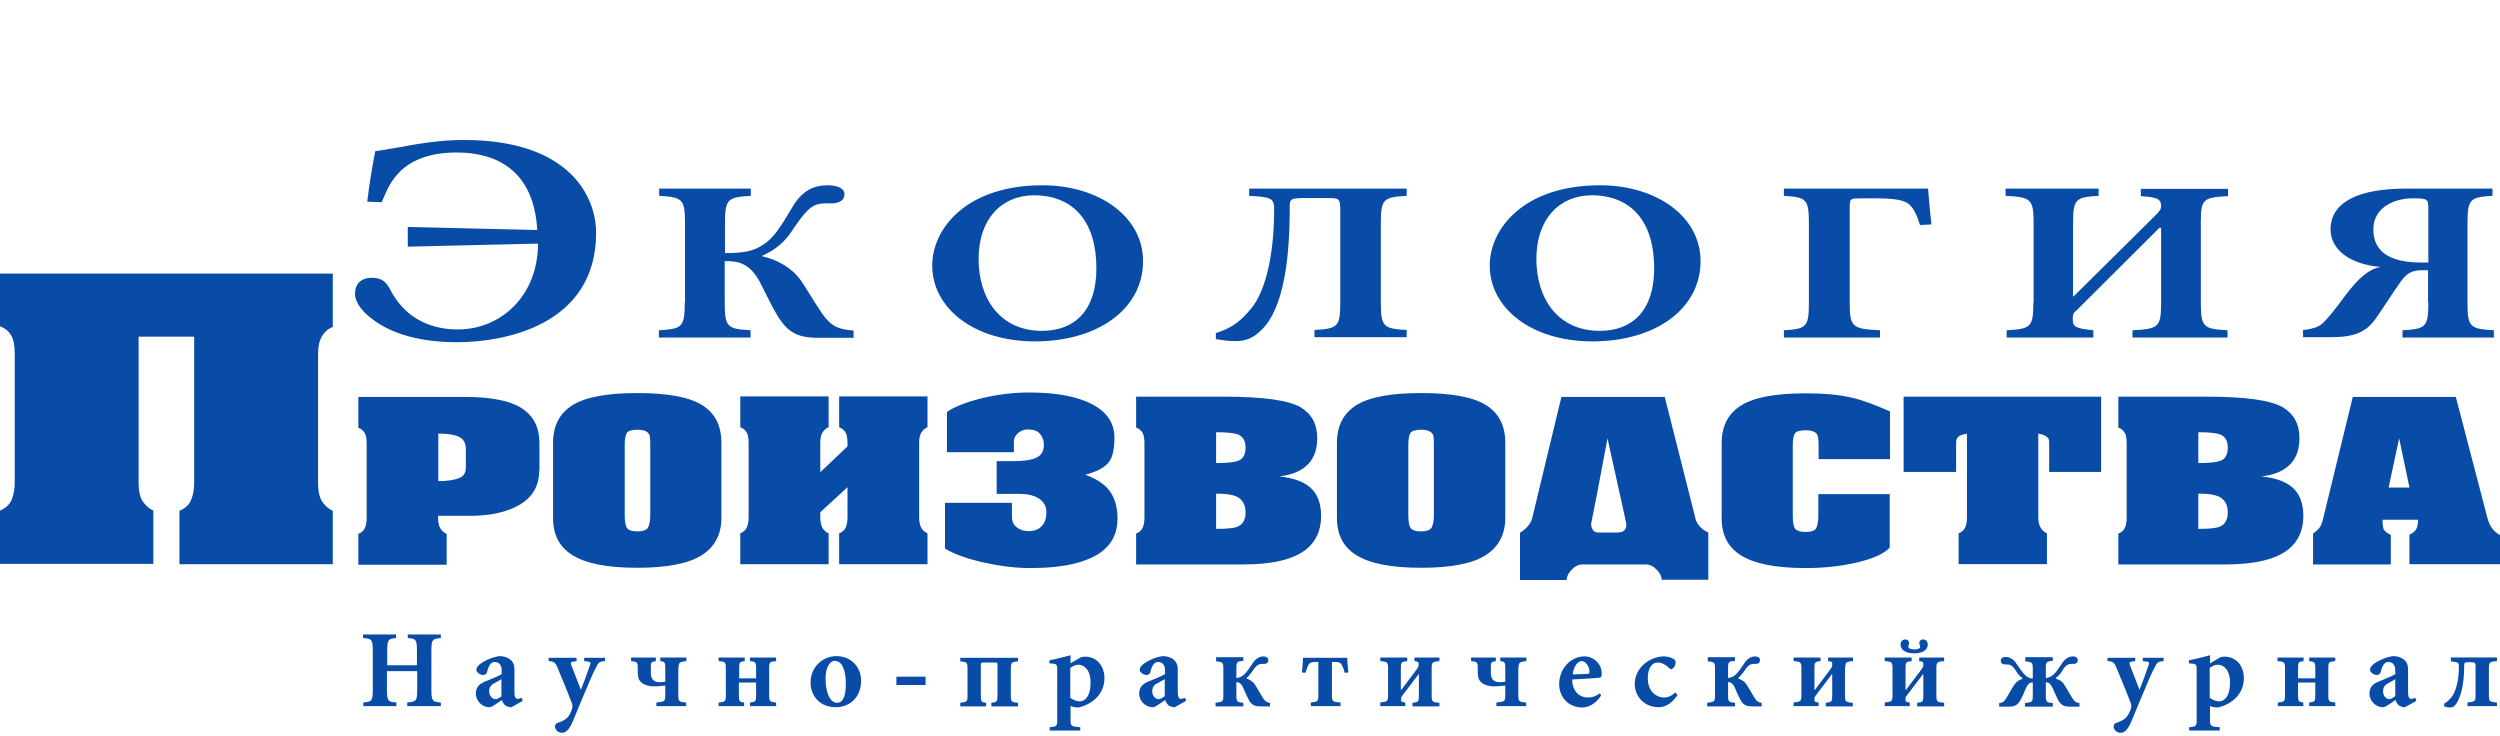
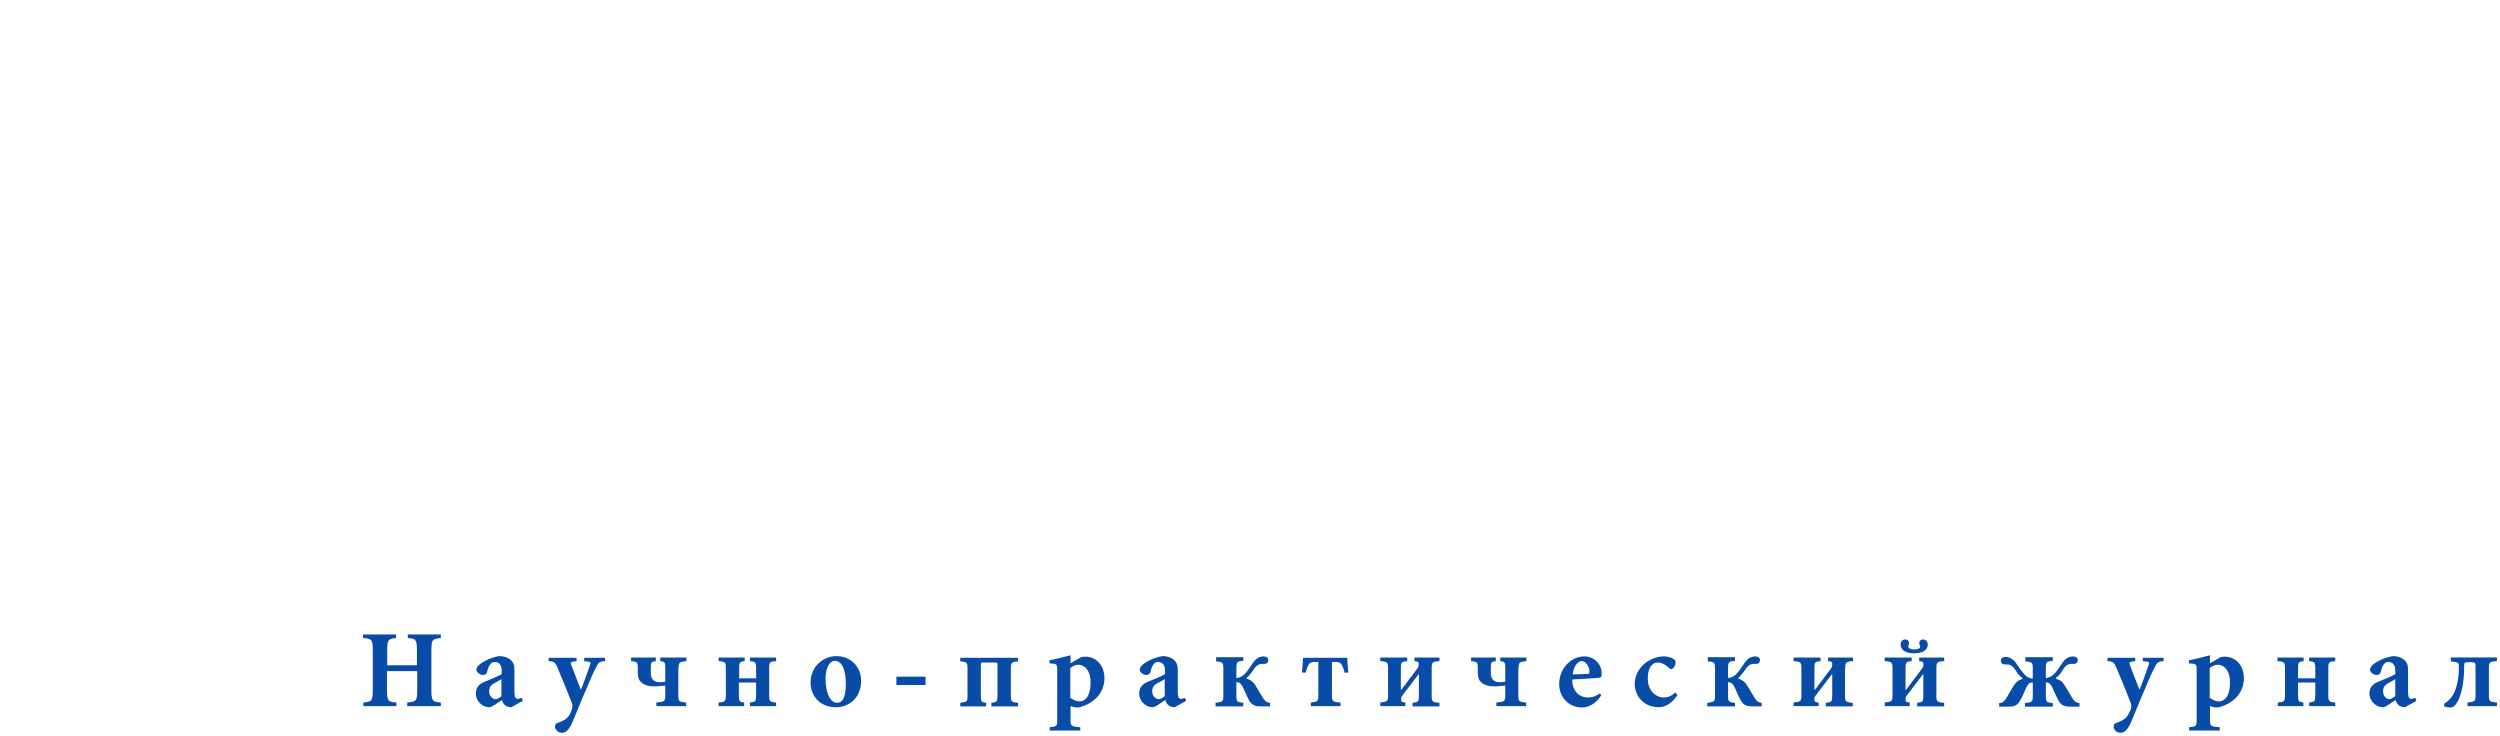
<svg xmlns="http://www.w3.org/2000/svg" id="Слой_1" x="0px" y="0px" viewBox="0 0 900 264.8" style="enable-background:new 0 0 900 264.8;" xml:space="preserve">
  <style type="text/css">	.st0{fill:#084CA7;}</style>
  <g>
    <g>
-       <path class="st0" d="M867.4,175.5l-3.7-17.7l-3.8,17.7H867.4z M900,203.1h-32.6v-10.6c1.3-0.6,2.1-1.3,2.5-2.1   c0.4-0.8,0.6-1.9,0.6-3.3h-12.8c0,1.3,0.1,2.3,0.3,3.1c0.2,0.8,1.1,1.6,2.7,2.4v10.6h-28v-11.1c1.2-0.9,2.1-1.7,2.5-2.4   c0.5-0.7,0.9-2,1.3-3.7l10.5-43.1h37.1l11.4,43.7c0.8,2.9,2.3,4.9,4.5,6V203.1z M802,184.5c0-2.4-0.8-4.1-2.3-5.2   c-1.5-1.1-4.3-1.6-8.3-1.6v12.7c3.2,0,5.5-0.2,6.8-0.5C800.7,189.3,802,187.5,802,184.5 M802,161.1c0-2.4-0.9-3.9-2.7-4.7   c-1.4-0.5-4-0.8-7.9-0.8v11.1c4.1,0,6.9-0.3,8.4-1C801.2,165,802,163.5,802,161.1 M829.2,185.7c0,5.2-1.8,9.2-5.4,12.1   c-4.6,3.6-12.1,5.4-22.6,5.4h-38.6v-11.1c1.2-0.5,2-1.2,2.4-2.2c0.4-1,0.6-2.2,0.6-3.6v-26.6c0-1.8-0.2-3.1-0.7-3.9   c-0.5-0.9-1.3-1.5-2.3-1.9v-11.1h31.8c14,0,23.1,1.3,27.4,3.8c4,2.4,6,6.1,6,11.1c0,3.9-1,6.9-3.1,9.2c-2.3,2.5-5.8,4.1-10.6,4.6   c5.7,0.6,9.7,2.2,12.1,4.9C828.2,178.7,829.2,181.8,829.2,185.7 M756.6,169.9h-18.9v-10.5c0-0.8-0.1-1.4-0.5-1.8   c-0.6-0.7-1.7-1.2-3.4-1.5v30.1c0,1.7,0.3,3,0.9,3.9c0.6,0.9,1.3,1.5,2.2,1.9v11.1h-31.8v-11.1c1.2-0.5,2-1.2,2.4-2.2   c0.4-1,0.6-2.2,0.6-3.6v-30.1c-1.7,0.3-2.7,0.7-3.2,1.2c-0.5,0.6-0.7,1.2-0.7,2.1v10.5h-18.9v-27.1h71.1V169.9z M680.4,197   c-1.9,2.2-5.7,4-11.5,5.4c-5.8,1.4-12.1,2.1-18.8,2.1c-10.7,0-18.5-1.5-23.4-4.6c-4.6-2.9-6.9-7.3-6.9-13.3v-27.1   c0-6.2,2.4-10.7,7.1-13.6c4.7-2.9,12.5-4.3,23.2-4.3c6.6,0,12.2,0.5,16.7,1.6c3.6,0.8,8.1,2.5,13.6,4.9v17.2h-25.7v-5   c0-2.1-0.2-3.4-0.6-4c-0.6-0.9-2-1.4-4.1-1.4c-2,0-3.3,0.4-3.8,1.1c-0.5,0.7-0.8,2.1-0.8,4.2v25.4c0,2.1,0.2,3.6,0.7,4.5   c0.5,0.9,1.8,1.4,3.9,1.4c2,0,3.3-0.4,3.8-1.3c0.5-0.9,0.8-2.4,0.8-4.6v-7.7h25.7V197z M585.5,188.6l-6.8-30.8   c-1.1,5.7-2.3,12.2-3.7,19.6c-1.4,7.3-2.2,11-2.2,11.2c0,0.8,0.2,1.5,0.6,2.1c0.4,0.7,1.1,1,2,1h7   C584.5,191.7,585.5,190.7,585.5,188.6 M615,208.7h-16.8c0-1.2-0.6-2.4-1.8-3.6c-1.2-1.3-2.5-1.9-3.9-1.9h-22.8   c-1.4,0-2.7,0.6-3.9,1.9c-1.2,1.2-1.8,2.5-1.8,3.7h-16.8v-17c1.4-0.9,2.4-1.8,3-2.6c0.7-0.8,1.2-1.8,1.5-3.1l10.4-43.2h37.2   l11.1,43.9c0.2,0.9,0.7,1.8,1.5,2.7c0.8,0.9,1.8,1.6,3.1,2.2V208.7z M516.2,185.4V160c0-1.7-0.1-2.8-0.2-3.2   c-0.5-1.4-1.9-2.1-4.4-2.1c-2,0-3.3,0.4-3.8,1.1c-0.5,0.7-0.8,2.1-0.8,4.2v25.4c0,2.1,0.2,3.6,0.7,4.5c0.5,0.9,1.8,1.4,3.9,1.4   c2,0,3.3-0.5,3.8-1.4C515.9,188.9,516.2,187.4,516.2,185.4 M541.9,186.5c0,5.9-2.4,10.4-7.1,13.4c-4.7,3-12.5,4.5-23.2,4.5   c-10.7,0-18.5-1.5-23.4-4.6c-4.6-2.9-6.9-7.3-6.9-13.3v-27.1c0-6.2,2.4-10.7,7.1-13.6c4.7-2.9,12.5-4.3,23.2-4.3   c10.9,0,18.6,1.4,23.3,4.3c4.7,2.9,7,7.4,7,13.6V186.5z M448.4,184.5c0-2.4-0.8-4.1-2.3-5.2c-1.5-1.1-4.3-1.6-8.3-1.6v12.7   c3.2,0,5.5-0.2,6.8-0.5C447.1,189.3,448.4,187.5,448.4,184.5 M448.4,161.1c0-2.4-0.9-3.9-2.7-4.7c-1.4-0.5-4-0.8-7.9-0.8v11.1   c4.1,0,6.9-0.3,8.4-1C447.6,165,448.4,163.5,448.4,161.1 M475.6,185.7c0,5.2-1.8,9.2-5.4,12.1c-4.6,3.6-12.1,5.4-22.6,5.4H409   v-11.1c1.2-0.5,2-1.2,2.4-2.2c0.4-1,0.6-2.2,0.6-3.6v-26.6c0-1.8-0.2-3.1-0.7-3.9c-0.5-0.9-1.3-1.5-2.3-1.9v-11.1h31.8   c13.9,0,23.1,1.3,27.4,3.8c4,2.4,6,6.1,6,11.1c0,3.9-1,6.9-3.1,9.2c-2.3,2.5-5.8,4.1-10.6,4.6c5.7,0.6,9.7,2.2,12.1,4.9   C474.6,178.7,475.6,181.8,475.6,185.7 M402.3,186.8c0,4.8-1.8,8.7-5.3,11.5c-5.2,4.1-13.9,6.2-26.1,6.2c-5.4,0-10.9-0.7-16.8-2   c-5.8-1.3-10.5-3-13.9-5V181h24.1v5.1c0,1.7,0.6,2.9,1.8,3.8c1.2,0.9,2.6,1.3,4.2,1.3c2.1,0,3.7-0.6,4.8-1.9   c1.1-1.2,1.6-2.9,1.6-4.9c0-2-0.8-3.6-2.5-4.8c-1.7-1.2-4.1-1.8-7.5-1.8h-7.9v-11.8h6.3c4.3,0,7.2-0.6,8.8-1.7   c1.3-0.9,1.9-2.3,1.9-4.3c0-1.4-0.5-2.7-1.4-3.8c-0.9-1.1-2.3-1.6-4.3-1.6c-1.4,0-2.5,0.4-3.6,1.3c-1,0.9-1.5,1.9-1.5,3.1v3.8   h-24.1v-14.5c2.9-2,7.2-3.6,12.8-5c5.6-1.3,11.1-2,16.6-2c8.4,0,15.2,1,20.4,3.1c7,2.8,10.5,7.2,10.5,13.1c0,4-0.6,6.8-1.8,8.6   c-1.5,2.1-4.4,3.7-8.7,4.8c3.6,1.3,6.3,3,8.1,5C401.2,178.7,402.3,182.2,402.3,186.8 M333.9,203.1h-31.8v-11.1   c1.2-0.5,2-1.2,2.4-2.2c0.4-1,0.6-2.2,0.6-3.6v-10.8l-9.8,9v1.8c0,1.7,0.3,3,0.8,3.9c0.6,0.9,1.3,1.5,2.2,1.9v11.1h-31.8v-11.1   c1.2-0.5,2-1.2,2.4-2.2c0.4-1,0.6-2.2,0.6-3.6v-26.6c0-1.8-0.2-3.1-0.7-3.9c-0.5-0.9-1.3-1.5-2.3-1.9v-11.1h31.8v11.1   c-0.9,0.3-1.6,1-2.2,1.9c-0.6,0.9-0.8,2.2-0.8,3.9v10.4l9.8-9.3v-1.1c0-1.8-0.2-3.1-0.7-3.9c-0.5-0.9-1.3-1.5-2.3-1.9v-11.1h31.8   v11.1c-0.9,0.3-1.6,1-2.2,1.9c-0.6,0.9-0.8,2.2-0.8,3.9v26.6c0,1.7,0.3,3,0.8,3.9c0.6,0.9,1.3,1.5,2.2,1.9V203.1z M234.1,185.4   V160c0-1.7-0.1-2.8-0.2-3.2c-0.5-1.4-1.9-2.1-4.4-2.1c-2,0-3.3,0.4-3.8,1.1c-0.5,0.7-0.8,2.1-0.8,4.2v25.4c0,2.1,0.2,3.6,0.7,4.5   c0.5,0.9,1.8,1.4,3.9,1.4c2,0,3.3-0.5,3.8-1.4C233.8,188.9,234.1,187.4,234.1,185.4 M259.7,186.5c0,5.9-2.4,10.4-7.1,13.4   c-4.8,3-12.5,4.5-23.2,4.5c-10.7,0-18.5-1.5-23.4-4.6c-4.6-2.9-6.9-7.3-6.9-13.3v-27.1c0-6.2,2.4-10.7,7.1-13.6   c4.7-2.9,12.5-4.3,23.2-4.3c10.9,0,18.6,1.4,23.3,4.3c4.7,2.9,7,7.4,7,13.6V186.5z M167.7,168.3v-6.7c0-2.1-0.8-3.5-2.4-4.3   c-1.6-0.8-4.1-1.2-7.5-1.2v17.1c3.3,0,5.8-0.4,7.5-1.1C166.9,171.5,167.7,170.2,167.7,168.3 M194.1,169.5c0,5.3-2.3,9.4-7,12.2   c-4.4,2.6-10.4,4-18,4h-11.4v0.7c0,1.7,0.3,3,0.9,3.9c0.6,0.9,1.3,1.5,2.2,1.9v11.1H129v-11.1c1.2-0.5,2-1.2,2.4-2.2   c0.4-1,0.6-2.2,0.6-3.6v-26.6c0-1.8-0.2-3.1-0.7-3.9c-0.5-0.9-1.3-1.5-2.3-1.9v-11.1h38.7c10,0,17.1,1.6,21.3,4.9   c3.5,2.7,5.2,6.6,5.2,11.7V169.5z M119.8,203.1H64.6v-19.2c2.1-0.9,3.5-2.2,4.2-3.9c0.7-1.7,1.1-3.8,1.1-6.2v-52.6h-20v52.6   c0,3,0.5,5.2,1.5,6.7c1,1.5,2.3,2.6,3.8,3.3v19.2H0v-19.2c2.1-0.9,3.5-2.2,4.2-3.9c0.7-1.7,1.1-3.8,1.1-6.2v-46.2   c0-3.1-0.4-5.3-1.3-6.8c-0.9-1.5-2.2-2.6-4-3.2V98.5h119.8v19.2c-1.6,0.6-2.8,1.6-3.8,3.2c-1,1.6-1.5,3.8-1.5,6.8v46.2   c0,3,0.5,5.2,1.5,6.7c1,1.5,2.3,2.6,3.8,3.3V203.1z M874.2,94.5h-2.7c-11.3,0-17.1-4-17.1-11.9c0-8.1,7.8-11.2,14.1-11.2   c5.3,0,5.7,0.2,5.7,3.6V94.5z M874.2,108.9c0,8.9-0.9,9.5-9.3,10v2.6h32.9v-2.6c-8.6-0.5-9.5-1.1-9.5-10V80.5c0-8.9,0.9-9.5,9-10   v-2.6h-31.2c-17.1,0-27.1,4.9-27.1,14.7c0,7.3,7,12.6,18.1,13.5H857c-4,0.7-7.8,3.7-13,10.7c-3.4,4.6-5.9,7.8-8,9.7   c-1.7,1.6-4.9,2.1-6.9,2.3v2.6h9.7c9.3,0,13.1-2,16.6-6.9c2.8-4,5.7-8.7,9-13.3c1.8-2.5,3.7-3.9,7.1-3.9h2.6V108.9z M732,108.9   c0,8.9-0.9,9.5-9.6,10v2.6h31.2v-2.6c-5.7-0.6-7.4-1.1-7.4-3.6c0-2.1,0-2.5,1.5-3.7L777.4,82h0.6v26.9c0,8.9-0.9,9.5-10.3,10v2.6   h34.2v-2.6c-8.7-0.5-9.6-1.1-9.6-10V79.9c0-8.3,0.9-8.8,9.8-9.3v-2.6h-31.4v2.6c5.7,0.4,7.3,0.9,7.3,3.6c0,1-0.3,1.5-1.8,3.1   l-29.7,29.4h-0.2V80.5c0-8.9,0.9-9.5,9.2-10v-2.6h-33.5v2.6c9.2,0.5,10.1,1.1,10.1,10V108.9z M651.2,108.9c0,8.9-0.9,9.5-9,10v2.6   h34.6v-2.6c-10-0.5-10.9-1.1-10.9-10V74.5c0-3.1,0.2-3.1,4.5-3.1h4.4c6.7,0,10.4,0.5,12.3,2c1.7,1.4,2.9,3.7,4.1,7.6l4.1-0.2   c-0.6-5.5-1.1-11.5-1.2-12.9h-51.9v2.6c8.1,0.5,9,1.1,9,10V108.9z M595.5,96.6c0,15.3-7.9,22.5-19.6,22.5   c-15,0-22.8-11.5-22.8-25.9c0-14.4,8.3-22.9,20-22.9C587.6,70.4,595.5,80.1,595.5,96.6 M576,66.7c-27.4,0-39.7,15.6-39.7,28.9   c0,15.1,14.7,27.3,37,27.3c22.4,0,38.9-11.5,38.9-28.9C612.2,77.9,596.3,66.7,576,66.7 M449.7,67.9v2.6c7.7,0.4,9,0.8,9,4.7   c0,15-2.6,29-8.3,35.9c-3.5,4.2-6.7,7-12.7,8.8v2.2c2.6,0.4,4.5,0.7,7,0.7c4,0,6.6-1.2,9.4-4c8.1-7.8,10.2-25.8,10.2-44   c0-3.3,0.1-3.5,6.2-3.5h7.7c4.3,0,4.3,0.2,4.3,5.8v31.7c0,8.9-0.9,9.5-9.3,10v2.6h33.2v-2.6c-8.4-0.5-9.3-1.1-9.3-10V80.5   c0-8.9,0.9-9.5,9.3-10v-2.6H449.7z M394.7,96.6c0,15.3-7.9,22.5-19.6,22.5c-15,0-22.8-11.5-22.8-25.9c0-14.4,8.3-22.9,20-22.9   C386.8,70.4,394.7,80.1,394.7,96.6 M375.3,66.7c-27.4,0-39.7,15.6-39.7,28.9c0,15.1,14.7,27.3,37,27.3c22.4,0,38.9-11.5,38.9-28.9   C411.5,77.9,395.5,66.7,375.3,66.7 M246.5,108.9c0,8.9-0.9,9.5-9.3,10v2.6h33v-2.6c-8.4-0.5-9.3-1.1-9.3-10V94   c5.1-0.1,9.4,0.9,13.1,8.4c2.4,4.9,4.6,9.2,6.1,11.6c3.2,5,6.3,7.6,14.2,7.6h13v-2.6c-5.2-0.4-8-1.3-11.4-6.2   c-3.3-4.9-5.9-9.5-7.7-12c-3.4-4.6-8.6-7.4-13.7-8.5V92c1.5-0.7,6.3-2.7,10-8c6.2-9.2,7.9-10.7,12.7-10.8h2.6   c2.1-0.1,4.3-1,4.2-3.4c0-1.8-2.3-3.2-6.4-3.1c-5,0.1-9,2.2-12.3,7.8c-4.5,7.6-6.8,11.1-10.4,13.5c-3.7,2.5-7.2,3.1-13.9,3.1V80.5   c0-8.9,0.9-9.5,9.3-10v-2.6h-33v2.6c8.4,0.5,9.3,1.1,9.3,10V108.9z M137.4,72.8c2.2-4.5,5.3-17.9,27.1-17.9   c13.9,0,27.7,6.2,28.9,27.9l-46.6-1.1v7.1l46.9-1.1c-0.1,19.1-13.6,30.9-28.9,30.9c-11,0-19.5-5-24.3-14.3   c-1.5-2.9-3.1-4.3-6.7-4.3c-4,0-6,2.5-6,5.6c0,3.5,2.8,6.9,7.2,10c6.4,4.5,16.1,7.6,29.5,7.6c16.9,0,50.1-6,50.1-39.4   c0-13.2-9.8-33.4-47.5-33.4c-13.2,0-23,2.9-32,4c-1.2,6-2.1,11.8-2.9,18.2L137.4,72.8z" />
      <path class="st0" d="M882.3,236.8v1.3c2.8,0.3,2.9,0.4,2.9,2.1c0,3.8-0.7,7.3-1.9,9.6c-0.8,1.5-2.3,3-3.4,3.5v1   c0.5,0.2,1.4,0.4,2.2,0.4c0.9,0,1.5-0.4,2.2-1.4c1.5-2.3,2.8-6.6,2.8-13.4c0-1.4,0.1-1.5,1.6-1.5h1c1.4,0,1.5,0.3,1.5,1.6v10.2   c0,2.3-0.2,2.4-2.9,2.7v1.3h10.6v-1.3c-2.7-0.2-2.9-0.4-2.9-2.7v-9.5c0-2.3,0.2-2.5,2.9-2.7v-1.3H882.3z M862.3,250.6   c-0.9,0.7-1.6,1.1-2.2,1.1c-0.9,0-2.2-1-2.2-2.8c0-1.4,0.6-2.3,1.8-2.9c0.8-0.4,1.9-1.1,2.6-1.5V250.6z M869.9,252.3l-0.4-1.1   c-0.5,0.2-1,0.4-1.5,0.4c-0.6,0-1.1-0.6-1.1-2.3v-8.1c0-1.5-0.3-2.9-1.7-3.9c-1-0.7-2.2-1.1-3.8-1.1c-3,0.5-5.5,1.8-6.8,2.8   c-0.9,0.7-1.4,1.4-1.4,2.1c0,1.1,1.6,1.9,2.3,1.9c0.7,0,1.3-0.3,1.5-0.9c0.3-1.5,1.1-3.8,2.7-3.8c1.5,0,2.6,0.9,2.6,3v1.4   c-1.3,0.8-4.4,2-6.3,2.8c-2.1,0.9-3,2.2-3,4.2c0,2.3,1.9,4.9,5,4.9c0.7,0,2.8-1.5,4.4-2.6c0.3,1.1,1.1,2.6,3.4,2.6L869.9,252.3z    M827.3,244.2v-3.5c0-2.4,0.2-2.5,2-2.7v-1.3h-9.4v1.3c2.4,0.2,2.7,0.3,2.7,2.7v9.5c0,2.3-0.2,2.5-2.6,2.7v1.3h9.2v-1.3   c-1.7-0.2-1.9-0.4-1.9-2.7v-4.5h6.2v4.5c0,2.3-0.2,2.5-2.2,2.7v1.3h9.4v-1.3c-2.3-0.2-2.5-0.4-2.5-2.7v-9.5c0-2.4,0.2-2.5,2.5-2.7   v-1.3h-9.4v1.3c1.9,0.2,2.2,0.3,2.2,2.7v3.5H827.3z M795.6,240.4c0.7-0.5,1.7-1.1,2.8-1.1c1.9,0,4.4,1.6,4.4,6.4   c0,5.5-2.4,6.8-3.9,6.8c-1.1,0-2.5-0.6-3.4-1.3V240.4z M795.6,235.9c-2.9,0.7-5.3,1.4-7.6,1.8v1.1c2.7,0.2,2.8,0.2,2.8,2.5v17.9   c0,2.2-0.2,2.4-2.7,2.6v1.2h11v-1.2c-3.3-0.2-3.5-0.5-3.5-2.6v-5c0.6,0.2,1.5,0.5,2.8,0.5c5-1.1,9.4-4.8,9.4-10.6   c0-3.8-2.3-7.7-7-7.7c-0.7,0-1.3,0.1-1.6,0.3l-3.6,2.1V235.9z M768.7,236.8h-10l0,1.2c1.9,0.1,2.4,0.4,3.3,2.6   c0.7,1.7,3,7.1,5.1,12.6c0.2,0.6,0.2,0.9,0.1,1.7c-0.1,0.4-0.4,1.2-0.8,1.9c-0.7,1.4-1.6,2.5-4.7,3.5c-0.6,0.2-0.8,0.8-0.8,1.3   c0,0.9,0.9,2.2,2.5,2.2c0.9,0,2-0.3,3.4-3c0.6-1.2,1.3-3.1,3.9-9.3c2.2-5.2,3.6-8.6,4.8-10.9c1.1-2.1,1.1-2.4,3.4-2.6l0-1.2h-7.5   l0,1.2l1.5,0.2c0.9,0.1,0.9,0.4,0.5,1.5c-0.4,1.3-2.5,7.1-3.2,8.6l-3.3-8.5c-0.4-0.9-0.5-1.5,0.5-1.6l1.3-0.2L768.7,236.8z    M729.1,236.8v1.3c2.5,0.2,2.7,0.4,2.7,2.7v3.5c-0.9,0-1.8-0.4-2.7-1.2c-0.8-0.8-2.3-2.8-3-3.9c-0.6-1-1.9-2.7-4.1-2.7   c-0.9,0-1.7,0.4-1.7,1.3c0,0.8,0.4,1.4,1.5,1.4h0.8c1.6,0,2.4,1.1,3.6,3c0.5,0.8,1.3,1.5,1.9,2v0.2c-0.8,0.2-1.9,0.7-2.8,1.9   c-0.6,0.8-1.2,1.9-2.3,3.8c-1.2,2.1-1.8,3-3.3,3v1.3h3.3c1.7,0,3.1-0.2,4.2-2.1c1-1.7,1.7-3.6,2.3-4.9c0.7-1.4,1.4-1.8,2.3-1.7   v4.7c0,2.3-0.2,2.4-2.8,2.7v1.3h10v-1.3c-2.3-0.2-2.5-0.4-2.5-2.7v-4.7c0.9-0.1,1.6,0.3,2.3,1.7c0.6,1.2,1.3,3.1,2.3,4.9   c1.1,1.9,2.5,2.1,4.2,2.1h3.3v-1.3c-1.5-0.1-2.1-0.9-3.3-3c-1.1-1.9-1.7-2.9-2.3-3.8c-0.8-1.3-2-1.7-2.8-1.9V244   c0.6-0.5,1.5-1.3,1.9-2c1.1-1.9,1.9-3,3.6-3h0.8c1.1,0,1.5-0.6,1.5-1.4c0-0.8-0.8-1.3-1.7-1.3c-2.2,0-3.5,1.7-4.1,2.7   c-0.7,1.1-2.1,3.2-3,3.9c-0.9,0.8-1.8,1.1-2.7,1.2v-3.5c0-2.3,0.2-2.5,2.5-2.7v-1.3H729.1z M697.1,240.7c0-2.3,0.2-2.5,2.8-2.7   v-1.3h-9v1.3l0.7,0.1c0.6,0.1,0.8,0.4,0.8,0.7v0.7c0,0.4-0.2,0.7-0.4,1.1l-5.8,7.7H686v-7.7c0-2.2,0.2-2.4,2.2-2.6v-1.3h-9.7v1.3   c2.6,0.2,2.8,0.4,2.8,2.7v9.5c0,2.3-0.2,2.4-2.8,2.7v1.3h9v-1.3l-0.7-0.1c-0.5-0.1-0.8-0.3-0.8-0.7v-0.8c0-0.4,0.4-0.8,0.6-1.1   l5.7-7.5h0.1v7.7c0,2.2-0.2,2.4-2.2,2.6v1.3h9.7v-1.3c-2.6-0.2-2.8-0.4-2.8-2.7V240.7z M689.2,233.8c-1.5,0-2.3-0.5-2.2-1.1   c0-0.3,0.2-0.6,0.2-0.8c0.2-0.8-0.2-1.7-1.3-1.7c-1.1,0-1.7,0.9-1.7,1.8c0,1.9,1.7,3.2,4.9,3.2c3.2,0,4.9-1.3,4.9-3.2   c0-0.9-0.6-1.8-1.7-1.8c-1.1,0-1.5,0.9-1.3,1.7c0.1,0.2,0.2,0.6,0.2,0.8C691.5,233.2,690.7,233.8,689.2,233.8 M664.3,240.7   c0-2.3,0.2-2.5,2.8-2.7v-1.3h-9v1.3l0.7,0.1c0.6,0.1,0.8,0.4,0.8,0.7v0.7c0,0.4-0.2,0.7-0.4,1.1l-5.8,7.7h-0.2v-7.7   c0-2.2,0.2-2.4,2.2-2.6v-1.3h-9.7v1.3c2.6,0.2,2.8,0.4,2.8,2.7v9.5c0,2.3-0.2,2.4-2.8,2.7v1.3h9v-1.3l-0.7-0.1   c-0.5-0.1-0.8-0.3-0.8-0.7v-0.8c0-0.4,0.4-0.8,0.6-1.1l5.7-7.5h0.1v7.7c0,2.2-0.2,2.4-2.3,2.6v1.3h9.7v-1.3   c-2.6-0.2-2.8-0.4-2.8-2.7V240.7z M614.8,236.8v1.3c2.5,0.2,2.6,0.4,2.6,2.7v9.5c0,2.3-0.2,2.4-2.8,2.7v1.3h10v-1.3   c-2.3-0.2-2.5-0.4-2.5-2.7v-4.7c0.8-0.1,1.7,0.4,2.3,1.7c0.6,1.2,1.3,3.1,2.3,4.9c1.1,1.9,2.5,2.1,4.2,2.1h3.3v-1.3   c-1.5-0.1-2.1-0.9-3.3-3c-1.1-1.9-1.7-2.9-2.3-3.8c-0.9-1.2-2.2-1.7-2.8-1.9V244c0.5-0.3,1.3-1.3,1.9-2.1c1.2-1.8,2-2.9,3.6-2.9   h0.8c1.1,0,1.5-0.6,1.5-1.4c0-0.8-0.8-1.3-1.7-1.3c-2.2,0-3.5,1.7-4.1,2.7c-0.7,1.1-2.1,3.2-3,3.9c-0.9,0.8-1.8,1.1-2.7,1.2v-3.5   c0-2.3,0.2-2.5,2.5-2.7v-1.3H614.8z M603.1,249.3c-1.4,1.3-2.6,1.8-4.3,1.8c-1.8,0-5.6-1.6-5.6-6.9c0-4.3,2-5.7,3.5-5.7   c1.1,0,2.5,0.4,4.2,2c0.4,0.3,0.6,0.4,0.7,0.4c0.6,0,1.6-0.9,1.6-2.5c0-0.4-0.1-0.8-0.6-1.1c-0.8-0.6-2.5-1-3.6-1   c-1.6,0-4.2,0.5-6.7,2.4c-2.4,1.9-3.8,4.7-3.8,7.5c0,4.3,3.2,8.4,8.7,8.4c2.6,0,5-1.8,6.7-4.4L603.1,249.3z M566.2,242.8   c0.2-2.7,1.7-4.8,3.2-4.8c1.5,0,2.8,2.1,2.8,3.7c0,0.8-0.2,0.9-0.7,0.9L566.2,242.8z M576,249.6c-1.6,1.1-2.8,1.5-4.3,1.5   c-3,0-5.7-2.1-5.7-6.5c3.9-0.2,9.2-0.5,9.7-0.6c0.8-0.2,0.9-0.2,0.9-1.7c0-3.1-2.7-6-6.2-6c-4.8,0-9.1,4.3-9.1,10   c0,4.4,3.1,8.4,8.4,8.4c1.4,0,4.5-0.8,6.7-4.3L576,249.6z M546.7,240.5c0-2,0.2-2.2,2.8-2.5v-1.3h-9.4v1.3   c1.6,0.2,1.8,0.4,1.8,2.5v4.9c-0.6,0.1-1.3,0.2-2,0.2c-1.9,0-3.2-0.9-3.2-3.3v-2.1c0-1.8,0.2-2,1.8-2.2v-1.3h-8.9v1.3   c2.2,0.2,2.4,0.4,2.4,2.6v1.6c0,1.7,0.4,2.7,1.3,3.5c1.1,0.9,2.6,1.4,4.6,1.4c1.4,0,2.7-0.2,4-0.3v3.4c0,2.3-0.2,2.4-3.2,2.7v1.3   h10.7v-1.3c-2.6-0.2-2.8-0.4-2.8-2.7V240.5z M515.4,240.7c0-2.3,0.2-2.5,2.8-2.7v-1.3h-9v1.3l0.7,0.1c0.6,0.1,0.8,0.4,0.8,0.7v0.7   c0,0.4-0.2,0.7-0.4,1.1l-5.8,7.7h-0.2v-7.7c0-2.2,0.2-2.4,2.3-2.6v-1.3h-9.7v1.3c2.6,0.2,2.8,0.4,2.8,2.7v9.5   c0,2.3-0.2,2.4-2.8,2.7v1.3h9v-1.3l-0.7-0.1c-0.5-0.1-0.8-0.3-0.8-0.7v-0.8c0-0.4,0.4-0.8,0.6-1.1l5.7-7.5h0.1v7.7   c0,2.2-0.2,2.4-2.3,2.6v1.3h9.7v-1.3c-2.6-0.2-2.8-0.4-2.8-2.7V240.7z M479.5,238.3h1.1c1.1,0,1.9,0.2,2.3,0.8   c0.4,0.7,0.8,1.6,1.2,3.1l1.3-0.1c-0.2-1.9-0.4-4.6-0.4-5.3h-15.9c0,0.7-0.2,3.4-0.4,5.3l1.3,0.1c0.4-1.5,0.8-2.4,1.2-3.1   c0.4-0.6,1.2-0.8,2.3-0.8h1.1v11.9c0,2.3-0.2,2.4-2.7,2.7v1.3h10.7v-1.3c-2.9-0.2-3.1-0.4-3.1-2.7V238.3z M437.8,236.8v1.3   c2.4,0.2,2.6,0.4,2.6,2.7v9.5c0,2.3-0.2,2.4-2.8,2.7v1.3h10v-1.3c-2.3-0.2-2.5-0.4-2.5-2.7v-4.7c0.8-0.1,1.7,0.4,2.3,1.7   c0.6,1.2,1.3,3.1,2.3,4.9c1.1,1.9,2.5,2.1,4.2,2.1h3.3v-1.3c-1.5-0.1-2.1-0.9-3.3-3c-1.1-1.9-1.7-2.9-2.3-3.8   c-0.9-1.2-2.2-1.7-2.8-1.9V244c0.5-0.3,1.3-1.3,1.9-2.1c1.2-1.8,2-2.9,3.6-2.9h0.8c1.1,0,1.5-0.6,1.5-1.4c0-0.8-0.8-1.3-1.7-1.3   c-2.2,0-3.5,1.7-4.1,2.7c-0.7,1.1-2.1,3.2-3,3.9c-0.9,0.8-1.8,1.1-2.7,1.2v-3.5c0-2.3,0.2-2.5,2.5-2.7v-1.3H437.8z M419.3,250.6   c-0.9,0.7-1.6,1.1-2.2,1.1c-0.9,0-2.3-1-2.3-2.8c0-1.4,0.6-2.3,1.8-2.9c0.8-0.4,1.9-1.1,2.7-1.5V250.6z M427,252.3l-0.4-1.1   c-0.5,0.2-1,0.4-1.5,0.4c-0.6,0-1.1-0.6-1.1-2.3v-8.1c0-1.5-0.3-2.9-1.7-3.9c-1-0.7-2.2-1.1-3.8-1.1c-3,0.5-5.5,1.8-6.8,2.8   c-0.9,0.7-1.4,1.4-1.4,2.1c0,1.1,1.6,1.9,2.3,1.9c0.7,0,1.3-0.3,1.5-0.9c0.3-1.5,1.1-3.8,2.7-3.8c1.5,0,2.6,0.9,2.6,3v1.4   c-1.3,0.8-4.4,2-6.3,2.8c-2.1,0.9-3,2.2-3,4.2c0,2.3,1.9,4.9,5,4.9c0.7,0,2.8-1.5,4.4-2.6c0.3,1.1,1.1,2.6,3.4,2.6L427,252.3z    M385.4,240.4c0.7-0.5,1.7-1.1,2.8-1.1c1.9,0,4.4,1.6,4.4,6.4c0,5.5-2.4,6.8-3.9,6.8c-1.1,0-2.5-0.6-3.4-1.3V240.4z M385.4,235.9   c-2.9,0.7-5.3,1.4-7.6,1.8v1.1c2.7,0.2,2.8,0.2,2.8,2.5v17.9c0,2.2-0.2,2.4-2.7,2.6v1.2h11v-1.2c-3.3-0.2-3.5-0.5-3.5-2.6v-5   c0.6,0.2,1.5,0.5,2.8,0.5c5-1.1,9.4-4.8,9.4-10.6c0-3.8-2.3-7.7-7-7.7c-0.8,0-1.3,0.1-1.6,0.3l-3.6,2.1V235.9z M345.7,236.8v1.3   c2.4,0.2,2.6,0.4,2.6,2.7v9.5c0,2.3-0.2,2.4-2.6,2.7v1.3h9.3v-1.3c-1.7-0.2-1.9-0.4-1.9-2.7v-10.7c0-1,0-1.1,1.1-1.1h3.8   c1.1,0,1.1,0.1,1.1,1.1v10.7c0,2.3-0.2,2.5-2.2,2.7v1.3h9.6v-1.3c-2.4-0.2-2.6-0.4-2.6-2.7v-9.5c0-2.3,0.2-2.5,2.6-2.7v-1.3H345.7   z M322.7,246.6h10.5v-3h-10.5V246.6z M300.9,254.6c4.5,0,9.1-3.1,9.1-9.6c0-4.6-3.4-8.8-8.9-8.8c-4.4,0-9.3,3.4-9.3,9.6   C291.8,250.1,294.8,254.6,300.9,254.6 M301.3,253c-2.5,0-4.1-3.7-4.1-8.7c0-4.3,1.7-6.4,3.3-6.4c2.5,0,4,3,4,8.3   C304.5,252,302.8,253,301.3,253 M266.1,244.2v-3.5c0-2.4,0.2-2.5,2-2.7v-1.3h-9.4v1.3c2.4,0.2,2.6,0.3,2.6,2.7v9.5   c0,2.3-0.2,2.5-2.6,2.7v1.3h9.2v-1.3c-1.7-0.2-1.9-0.4-1.9-2.7v-4.5h6.2v4.5c0,2.3-0.2,2.5-2.2,2.7v1.3h9.4v-1.3   c-2.3-0.2-2.5-0.4-2.5-2.7v-9.5c0-2.4,0.2-2.5,2.5-2.7v-1.3h-9.4v1.3c1.9,0.2,2.2,0.3,2.2,2.7v3.5H266.1z M244.3,240.5   c0-2,0.2-2.2,2.8-2.5v-1.3h-9.4v1.3c1.6,0.2,1.8,0.4,1.8,2.5v4.9c-0.6,0.1-1.3,0.2-2,0.2c-1.9,0-3.2-0.9-3.2-3.3v-2.1   c0-1.8,0.2-2,1.8-2.2v-1.3h-8.9v1.3c2.2,0.2,2.4,0.4,2.4,2.6v1.6c0,1.7,0.4,2.7,1.3,3.5c1.1,0.9,2.6,1.4,4.6,1.4   c1.4,0,2.7-0.2,4-0.3v3.4c0,2.3-0.2,2.4-3.2,2.7v1.3h10.7v-1.3c-2.6-0.2-2.8-0.4-2.8-2.7V240.5z M207.5,236.8h-10l0,1.2   c1.9,0.1,2.4,0.4,3.3,2.6c0.7,1.7,3,7.1,5.1,12.6c0.2,0.6,0.2,0.9,0.1,1.7c-0.1,0.4-0.4,1.2-0.7,1.9c-0.7,1.4-1.6,2.5-4.7,3.5   c-0.6,0.2-0.8,0.8-0.8,1.3c0,0.9,0.9,2.2,2.5,2.2c0.9,0,2-0.3,3.4-3c0.6-1.2,1.3-3.1,3.9-9.3c2.2-5.2,3.6-8.6,4.8-10.9   c1.1-2.1,1.1-2.4,3.4-2.6l0-1.2h-7.5l0,1.2l1.5,0.2c0.9,0.1,0.9,0.4,0.5,1.5c-0.4,1.3-2.5,7.1-3.2,8.6l-3.3-8.5   c-0.4-0.9-0.5-1.5,0.5-1.6l1.3-0.2L207.5,236.8z M180.6,250.6c-0.9,0.7-1.6,1.1-2.2,1.1c-0.9,0-2.3-1-2.3-2.8   c0-1.4,0.6-2.3,1.8-2.9c0.8-0.4,1.9-1.1,2.6-1.5V250.6z M188.2,252.3l-0.4-1.1c-0.5,0.2-1,0.4-1.5,0.4c-0.6,0-1.1-0.6-1.1-2.3   v-8.1c0-1.5-0.3-2.9-1.7-3.9c-1-0.7-2.2-1.1-3.8-1.1c-3,0.5-5.5,1.8-6.8,2.8c-0.9,0.7-1.4,1.4-1.4,2.1c0,1.1,1.6,1.9,2.3,1.9   c0.7,0,1.3-0.3,1.5-0.9c0.3-1.5,1.1-3.8,2.7-3.8c1.5,0,2.6,0.9,2.6,3v1.4c-1.3,0.8-4.4,2-6.3,2.8c-2.1,0.9-3,2.2-3,4.2   c0,2.3,1.9,4.9,5,4.9c0.7,0,2.8-1.5,4.4-2.6c0.3,1.1,1.1,2.6,3.4,2.6L188.2,252.3z M139.4,239.5v-5c0-4.3,0.3-4.5,3.2-4.8v-1.3   h-11.9v1.3c3.2,0.2,3.5,0.5,3.5,4.8v13.6c0,4.3-0.3,4.5-3.4,4.8v1.3h11.9v-1.3c-3-0.2-3.4-0.5-3.4-4.8v-6.5h10.9v6.5   c0,4.3-0.3,4.5-3.6,4.8v1.3h12.1v-1.3c-3-0.2-3.4-0.5-3.4-4.8v-13.6c0-4.3,0.3-4.5,3.4-4.8v-1.3h-11.9v1.3c3,0.2,3.3,0.5,3.3,4.8   v5H139.4z" />
    </g>
  </g>
</svg>